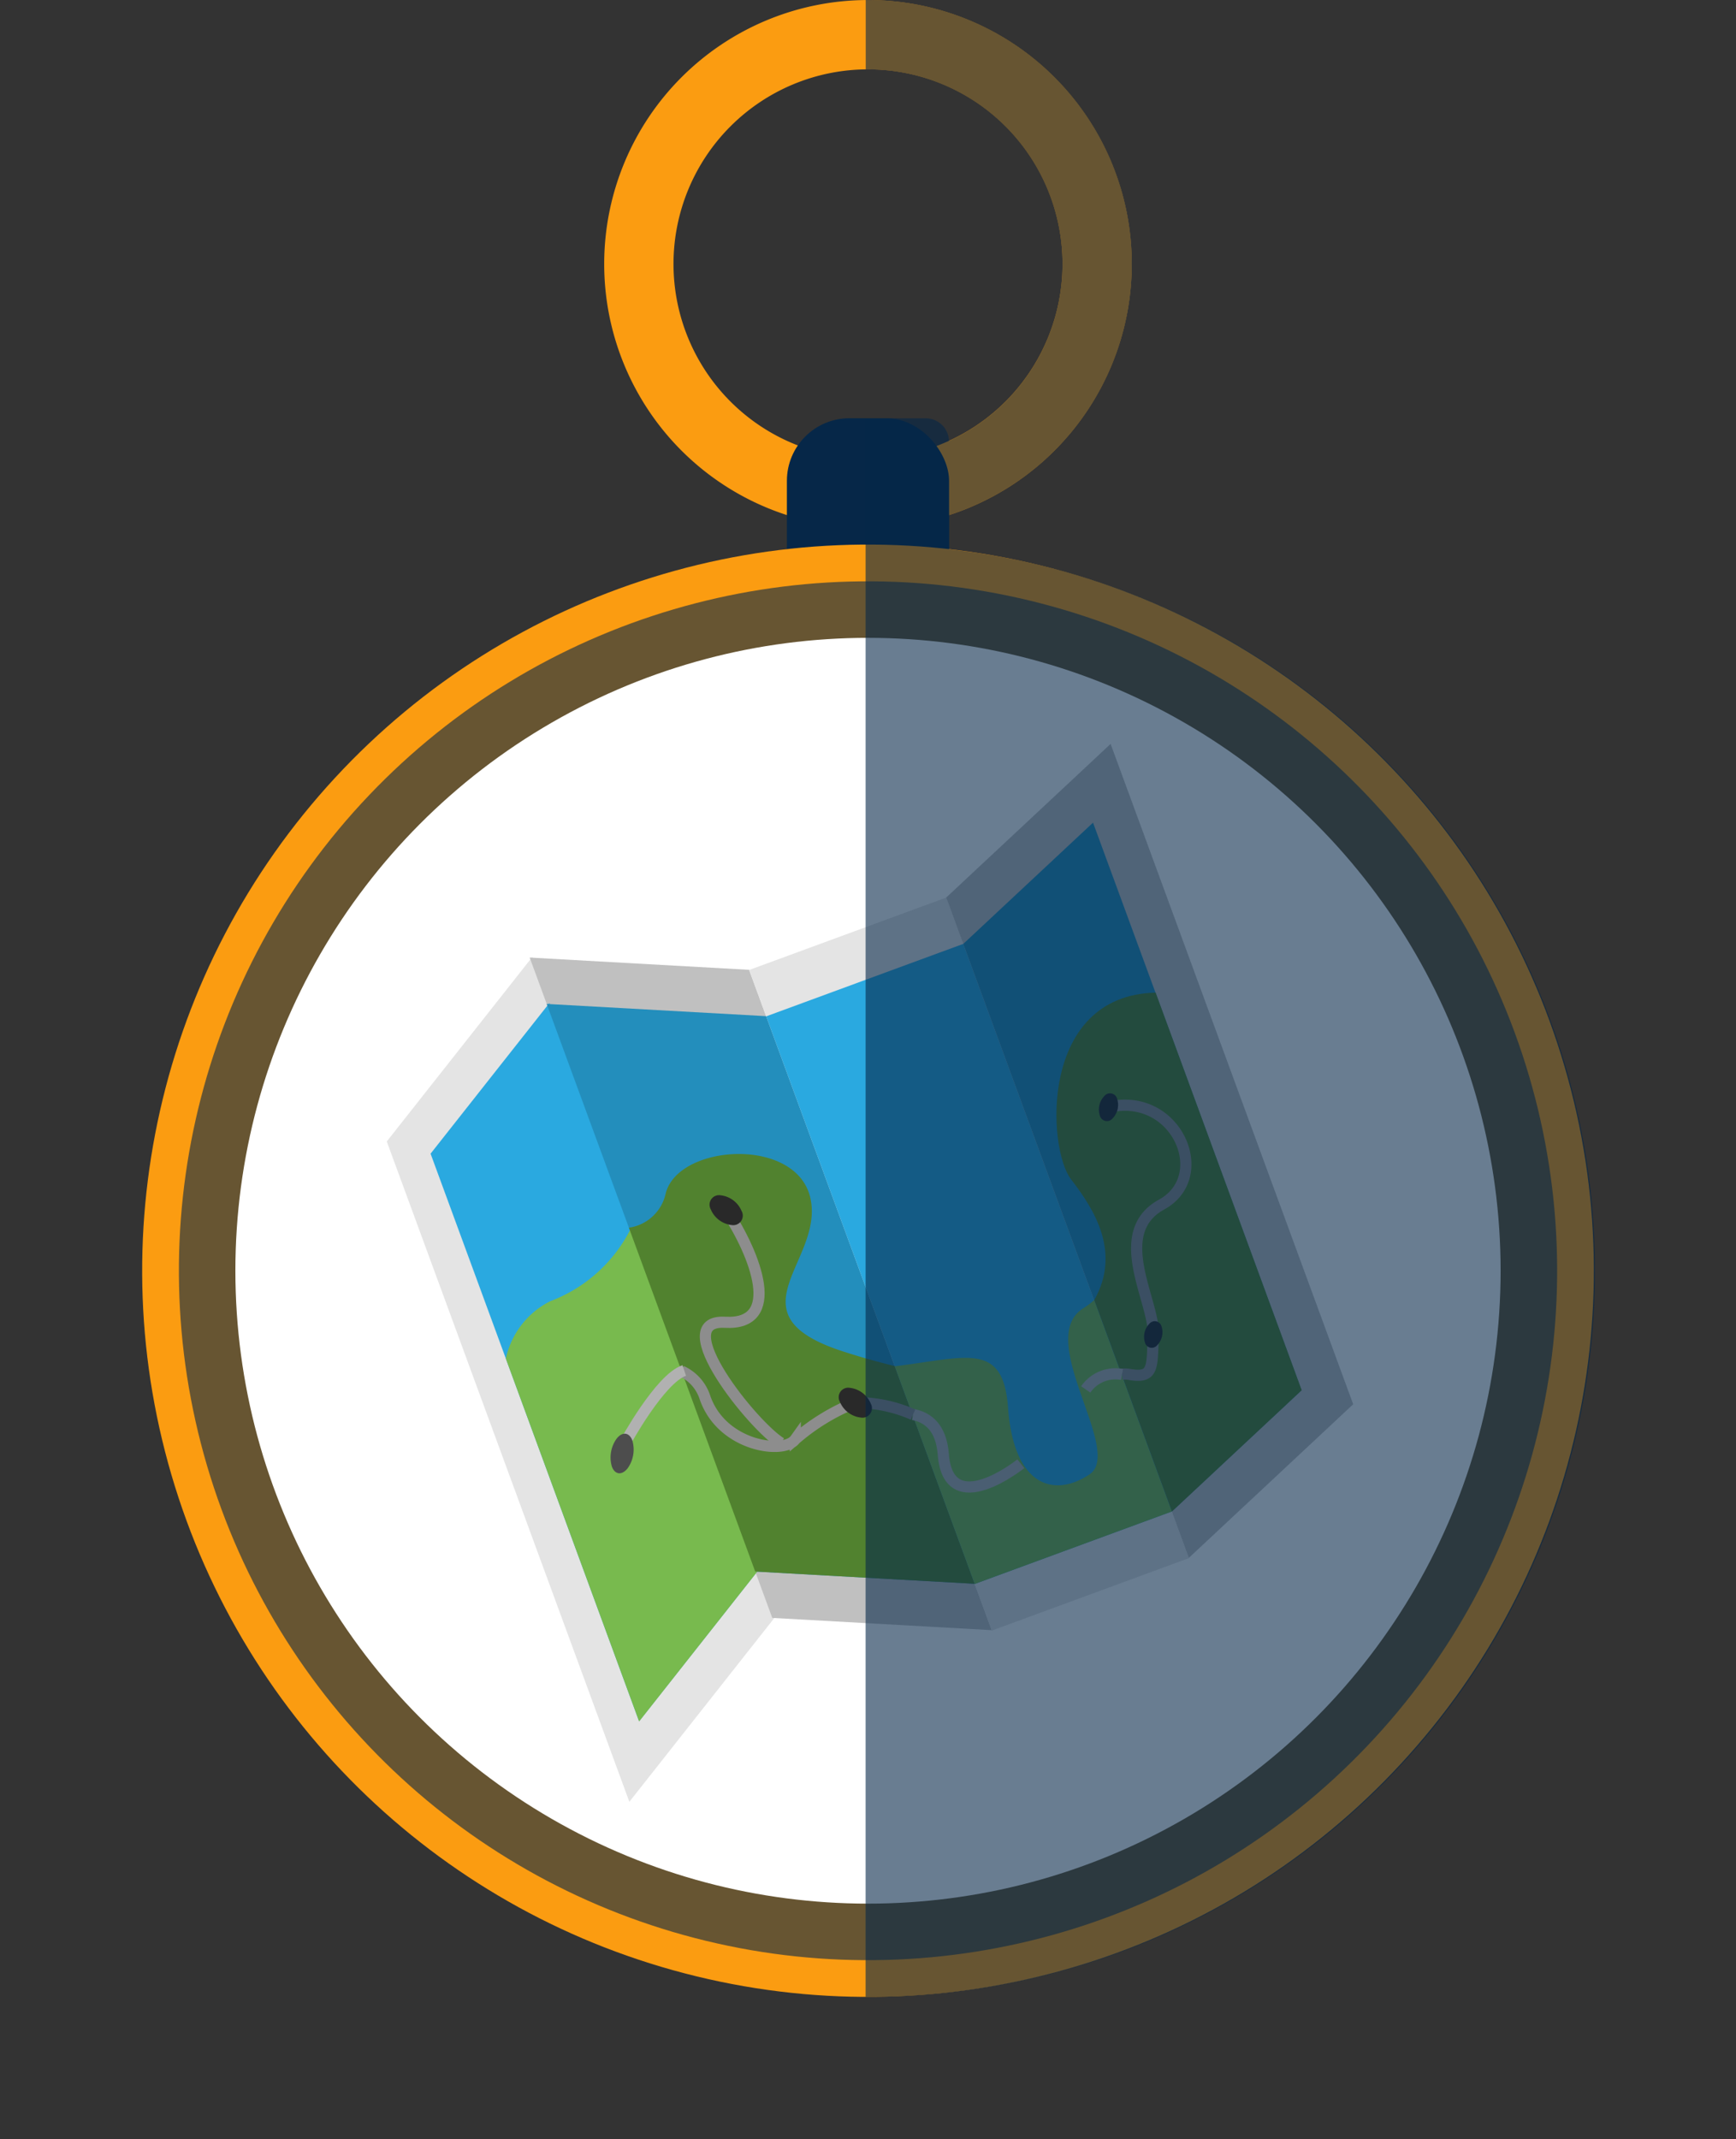
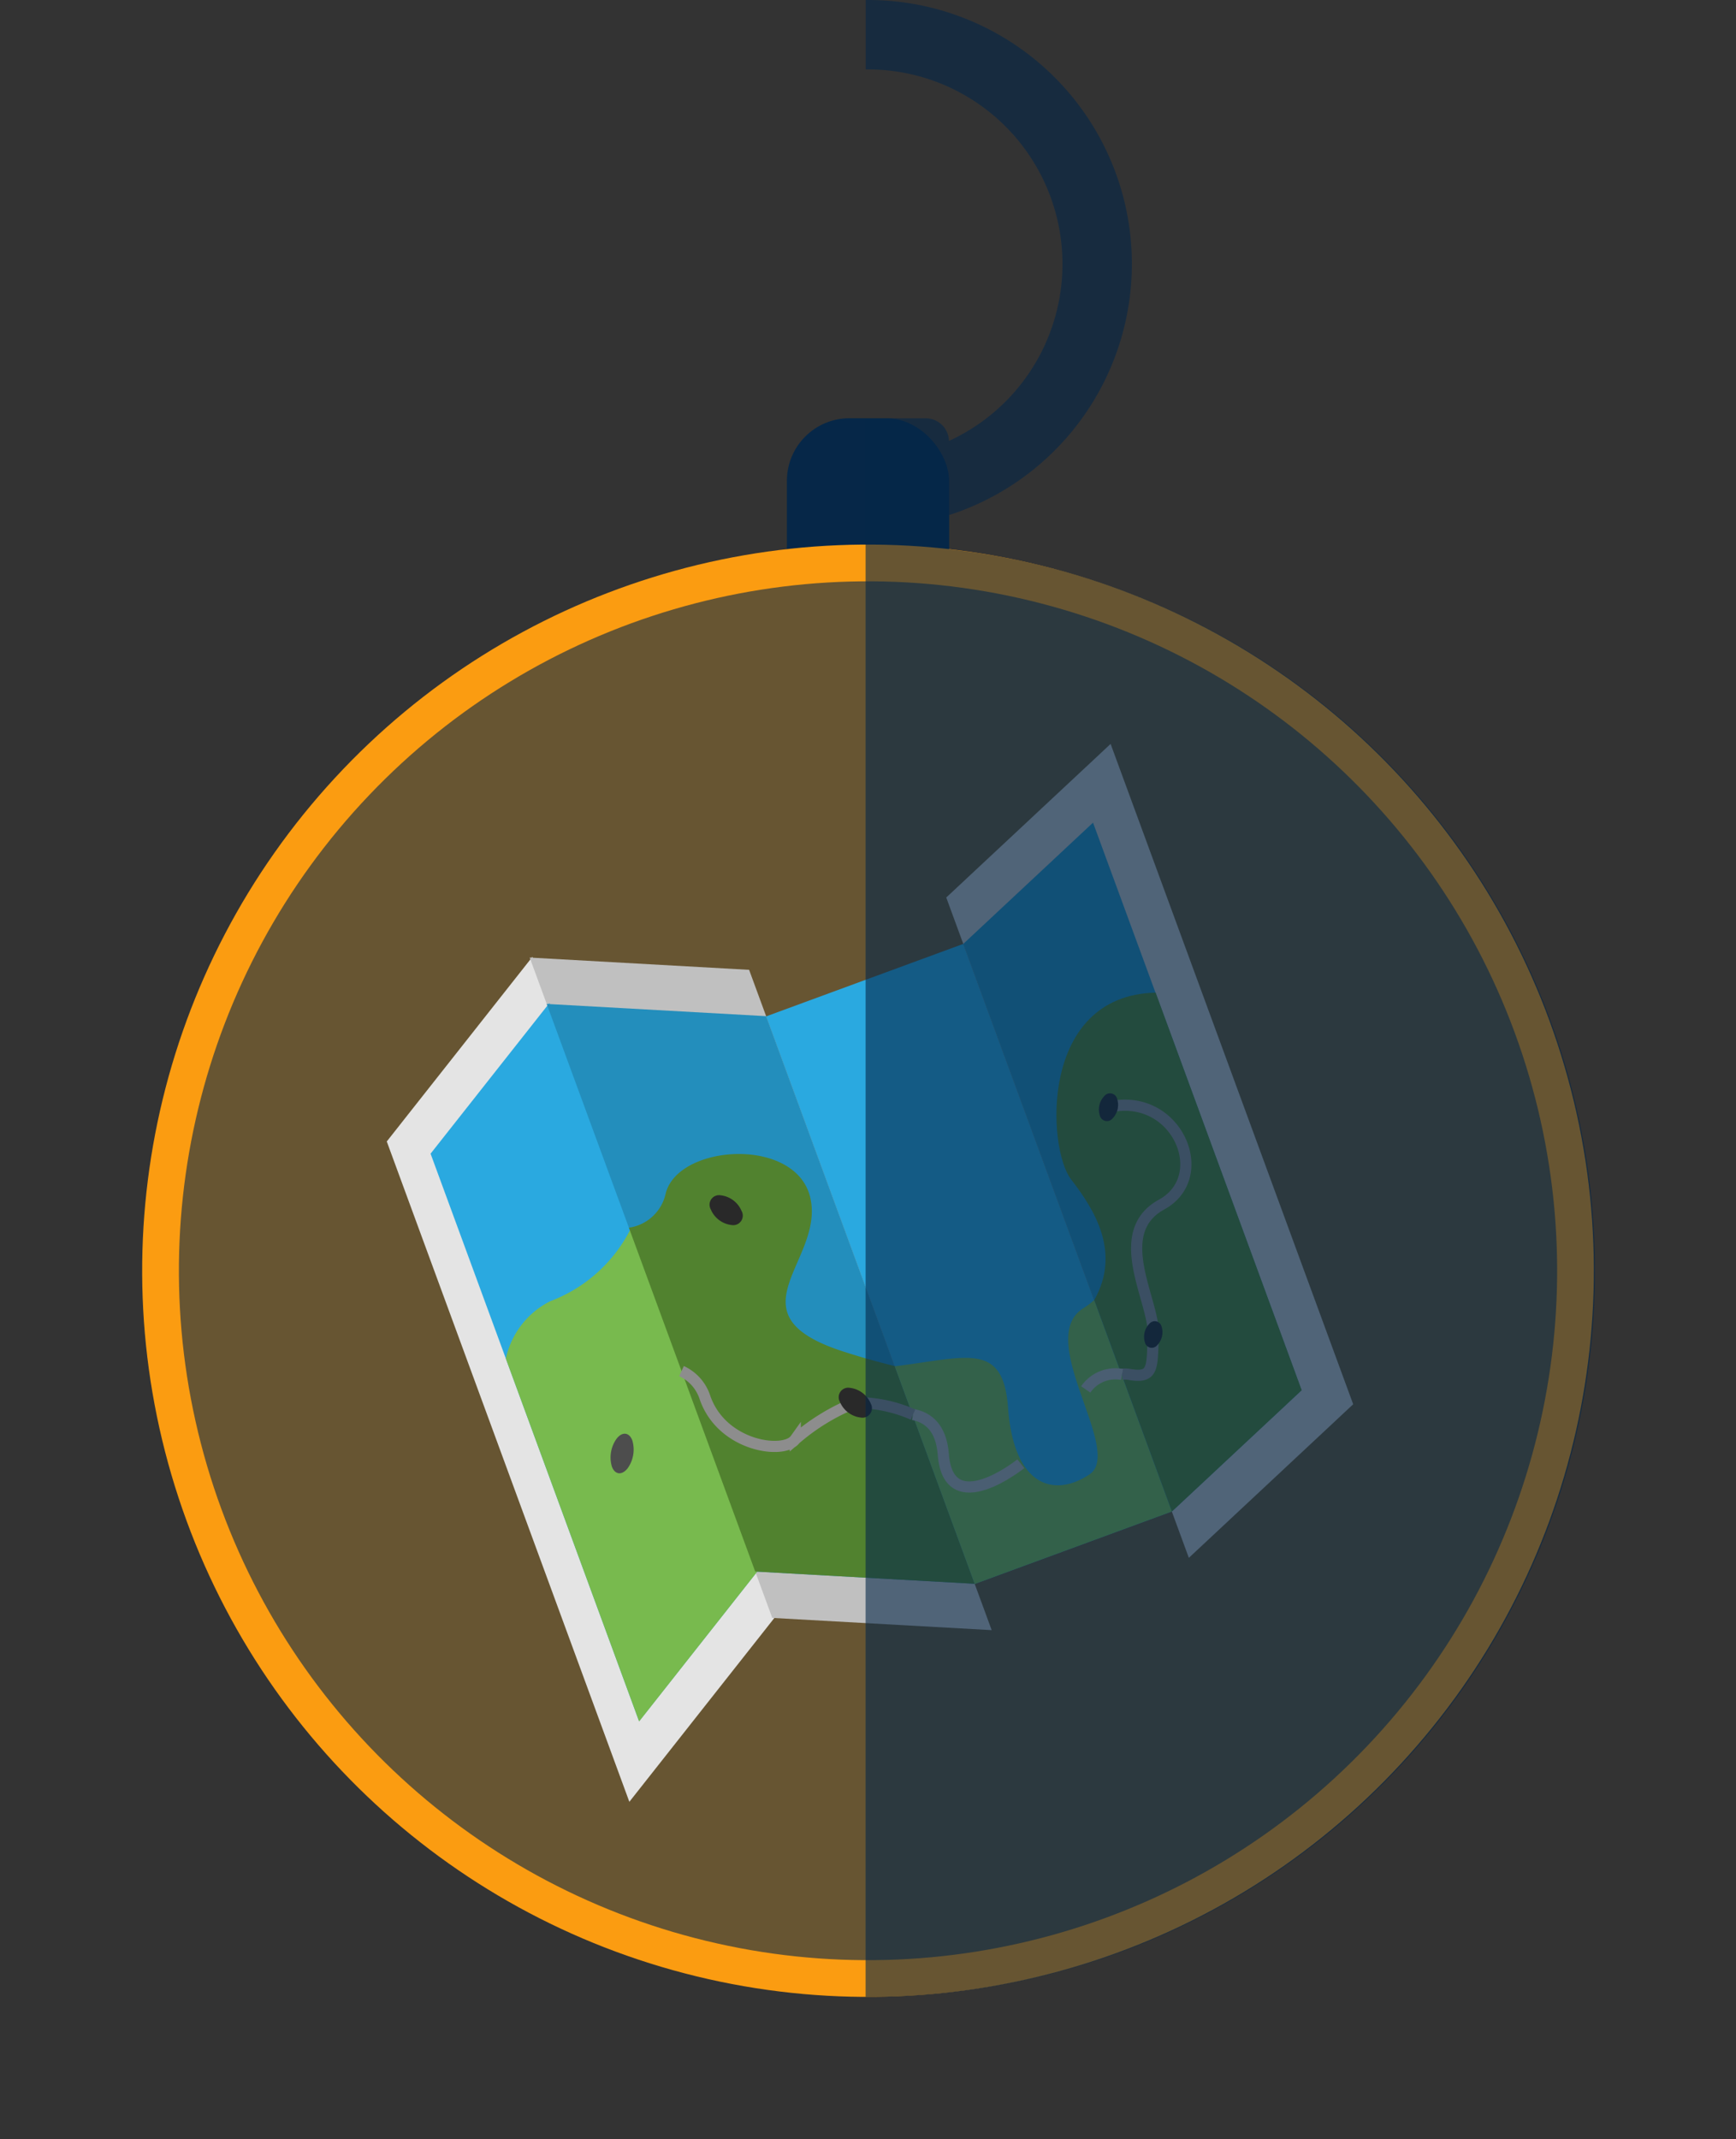
<svg xmlns="http://www.w3.org/2000/svg" width="60.042" height="73.952" viewBox="0 0 60.042 73.952">
  <rect x="0" y="0" width="60.042" height="73.952" fill="#333333" stroke="none" />
  <g id="Group_54" data-name="Group 54" transform="translate(-690.829 -3400.299)">
    <g id="Group_53" data-name="Group 53">
-       <path id="Path_80" data-name="Path 80" d="M720.85,3400.3a9.124,9.124,0,1,0,9.124,9.124A9.124,9.124,0,0,0,720.85,3400.3Zm0,15.851a6.727,6.727,0,1,1,6.727-6.727A6.727,6.727,0,0,1,720.85,3416.15Z" fill="#fb9c11" />
      <rect id="Rectangle_19" data-name="Rectangle 19" width="5.609" height="8.737" rx="2.164" transform="translate(718.045 3414.758)" fill="#062748" />
      <circle id="Ellipse_28" data-name="Ellipse 28" cx="25.104" cy="25.104" r="25.104" transform="translate(690.829 3463.181) rotate(-77.262)" fill="#fb9c11" />
      <circle id="Ellipse_29" data-name="Ellipse 29" cx="23.834" cy="23.834" r="23.834" transform="translate(692.081 3461.792) rotate(-76.401)" fill="#062748" opacity="0.6" style="mix-blend-mode: overlay;isolation: isolate" />
-       <circle id="Ellipse_30" data-name="Ellipse 30" cx="21.88" cy="21.88" r="21.88" transform="translate(698.97 3422.35)" fill="#fff" />
      <g id="Group_52" data-name="Group 52">
        <g id="Group_51" data-name="Group 51">
          <path id="Path_81" data-name="Path 81" d="M717.632,3456.208l-5.036,6.382-8.39-22.829,5.036-6.382Z" fill="#e4e4e4" />
          <path id="Path_82" data-name="Path 82" d="M725.128,3456.655l-7.589-.423-8.39-22.829,7.589.424Z" fill="silver" />
-           <rect id="Rectangle_20" data-name="Rectangle 20" width="7.263" height="24.322" transform="matrix(0.939, -0.345, 0.345, 0.939, 716.739, 3433.833)" fill="#e4e4e4" />
          <path id="Path_83" data-name="Path 83" d="M737.631,3448.846l-5.684,5.31-8.391-22.829,5.685-5.31Z" fill="silver" />
          <path id="Path_84" data-name="Path 84" d="M717.042,3454.6l-4.109,5.206-7.212-19.623,4.109-5.206Z" fill="#2aa9e0" />
          <path id="Path_85" data-name="Path 85" d="M724.539,3455.052l-7.589-.423-7.213-19.623,7.589.423Z" fill="#238ebc" />
          <rect id="Rectangle_21" data-name="Rectangle 21" width="7.263" height="20.906" transform="translate(717.328 3435.436) rotate(-20.18)" fill="#2aa9e0" />
          <path id="Path_86" data-name="Path 86" d="M735.845,3448.361l-4.488,4.193-7.212-19.623,4.488-4.192Z" fill="#238ebc" />
          <path id="Path_87" data-name="Path 87" d="M709.861,3445.283a2.905,2.905,0,0,0-1.537,1.986l4.61,12.542,4.108-5.206-4.368-11.887A5.142,5.142,0,0,1,709.861,3445.283Z" fill="#78ba4e" />
          <path id="Path_88" data-name="Path 88" d="M719.951,3447.008c-3.929-1.288-.622-3.113-1.09-5.275s-4.608-1.89-5.013-.154a1.52,1.52,0,0,1-1.268,1.163l4.369,11.887,7.59.423-2.766-7.526C721.219,3447.389,720.612,3447.224,719.951,3447.008Z" fill="#51822f" />
          <path id="Path_89" data-name="Path 89" d="M728.3,3445.525c-1.712,1.066,1.409,4.941.211,5.745s-2.617.453-2.818-2.312c-.168-2.3-1.441-1.726-3.918-1.425l2.766,7.526,6.817-2.506-2.686-7.31A2.494,2.494,0,0,1,728.3,3445.525Z" fill="#78ba4e" />
          <path id="Path_90" data-name="Path 90" d="M727.876,3441.075c.816,1.053,1.728,2.522.8,4.168l2.686,7.31,4.488-4.192-5.052-13.745C726.769,3434.707,727.042,3440,727.876,3441.075Z" fill="#51822f" />
          <path id="Path_91" data-name="Path 91" d="M722.406,3449.2c.525.1.978.462,1.048,1.377.18,2.336,2.682.325,2.682.325" fill="none" stroke="#b1b1b1" stroke-miterlimit="10" stroke-width="0.386" />
          <path id="Path_92" data-name="Path 92" d="M714.4,3447.7a1.511,1.511,0,0,1,.8.879c.569,1.727,2.748,2.021,3.135,1.478a7.278,7.278,0,0,1,2.077-1.266,4.827,4.827,0,0,1,1.995.412" fill="none" stroke="#8d8d8d" stroke-miterlimit="10" stroke-width="0.386" />
-           <path id="Path_93" data-name="Path 93" d="M712.441,3450.19s1.213-2.231,2.054-2.511" fill="none" stroke="#b1b1b1" stroke-miterlimit="10" stroke-width="0.386" />
          <path id="Path_94" data-name="Path 94" d="M729.632,3447.808a.862.862,0,0,1,.252.006c.857.146.789-.221.832-1.381s-1.493-3.515.291-4.493.5-3.916-1.839-3.364" fill="none" stroke="#8d8d8d" stroke-miterlimit="10" stroke-width="0.386" />
          <path id="Path_95" data-name="Path 95" d="M728.381,3448.333a1.245,1.245,0,0,1,1.254-.518" fill="none" stroke="#b1b1b1" stroke-miterlimit="10" stroke-width="0.386" />
          <path id="Path_96" data-name="Path 96" d="M712.7,3450.1a1.114,1.114,0,0,1-.166.964c-.2.248-.439.218-.543-.066a1.114,1.114,0,0,1,.165-.963C712.352,3449.784,712.595,3449.813,712.7,3450.1Z" fill="#4d4d4d" />
          <path id="Path_97" data-name="Path 97" d="M720.945,3448.822a.329.329,0,0,1-.345.484.894.894,0,0,1-.722-.544.329.329,0,0,1,.345-.484A.893.893,0,0,1,720.945,3448.822Z" fill="#292929" />
          <path id="Path_98" data-name="Path 98" d="M731.005,3446.163a.645.645,0,0,1-.153.642.243.243,0,0,1-.425-.1.644.644,0,0,1,.153-.641A.243.243,0,0,1,731.005,3446.163Z" fill="#292929" />
          <path id="Path_99" data-name="Path 99" d="M729.469,3438.295a.671.671,0,0,1-.159.669.254.254,0,0,1-.444-.106.675.675,0,0,1,.159-.669A.254.254,0,0,1,729.469,3438.295Z" fill="#292929" />
-           <path id="Path_100" data-name="Path 100" d="M717.844,3450.188c-.966-.588-3.94-4.287-1.943-4.176s1.075-2.311.043-3.876" fill="none" stroke="#8d8d8d" stroke-miterlimit="10" stroke-width="0.386" />
          <path id="Path_101" data-name="Path 101" d="M716.478,3442.165a.33.33,0,0,1-.345.485.891.891,0,0,1-.722-.544.329.329,0,0,1,.344-.484A.893.893,0,0,1,716.478,3442.165Z" fill="#292929" />
        </g>
      </g>
      <path id="Path_102" data-name="Path 102" d="M723.655,3419.286v-1.18a9.124,9.124,0,0,0-2.805-17.807l-.079,0v2.4l.079,0a6.727,6.727,0,0,1,2.8,12.843.8.8,0,0,0-.8-.781h-2.083v54.574l.079,0a25.1,25.1,0,0,0,2.805-50.048Z" fill="#062748" opacity="0.6" style="mix-blend-mode: overlay;isolation: isolate" />
    </g>
  </g>
</svg>